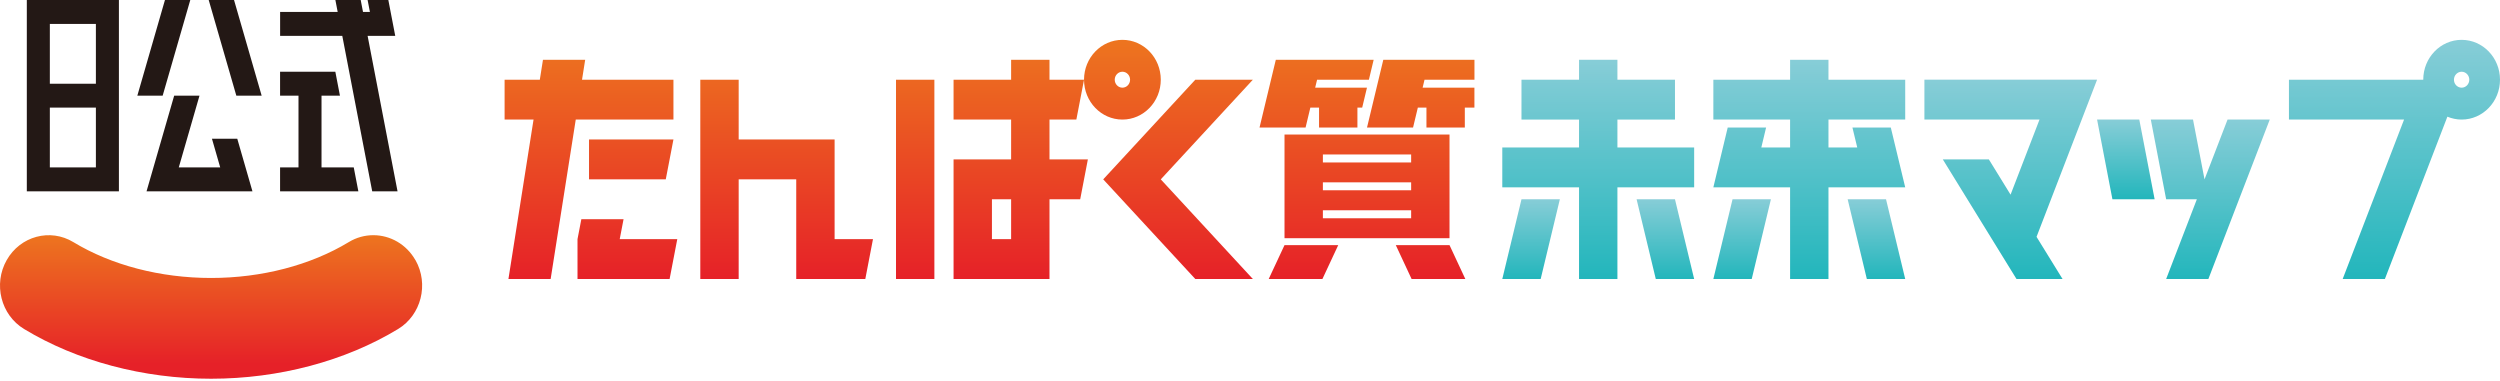
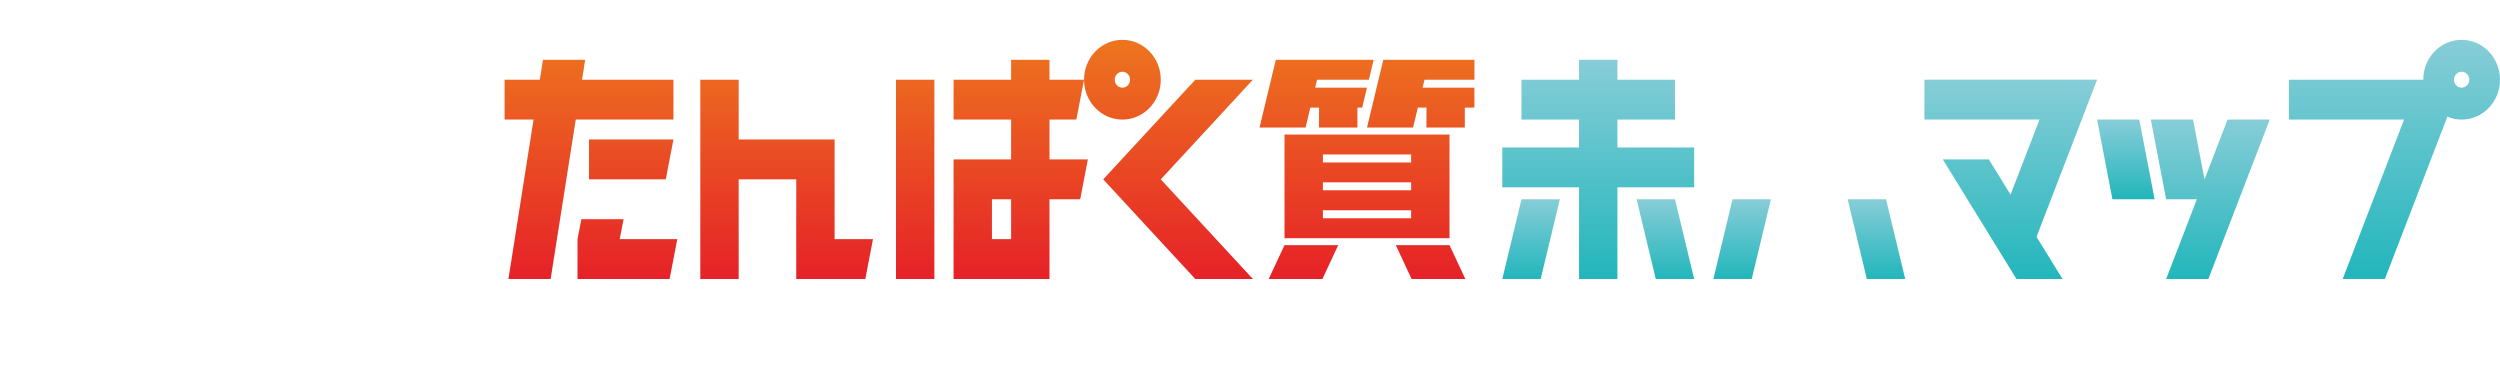
<svg xmlns="http://www.w3.org/2000/svg" width="840" height="128" viewBox="0 0 840 128" fill="none">
  <path d="M704.62 26.777H698.173H690.437H646.6V40.171H685.28L675.552 65.41L672.386 60.261L668.26 53.564H652.788L656.914 60.261L677.544 93.745H693.016L684.277 79.577L704.62 26.777Z" fill="url(#paint0_linear_917_27578)" />
  <path d="M543.452 40.174H562.792V26.781H543.452V20.084H530.558V26.781H511.218V40.174H530.558V49.55H504.771V62.943H530.558V93.748H543.452V62.943H569.238V49.55H543.452V40.174Z" fill="url(#paint1_linear_917_27578)" />
  <path d="M504.771 93.746H517.665L524.112 66.959H511.218L504.771 93.746Z" fill="url(#paint2_linear_917_27578)" />
  <path d="M549.898 66.959L556.345 93.746H569.239L562.792 66.959H549.898Z" fill="url(#paint3_linear_917_27578)" />
  <path d="M740.721 60.264L736.853 40.174H727.827H723.959H722.67L727.827 66.961H738.142L727.827 93.748H742.01L762.639 40.174H748.457L740.721 60.264Z" fill="url(#paint4_linear_917_27578)" />
  <path d="M704.617 40.174L709.775 66.961H722.668H723.957L718.8 40.174H704.617Z" fill="url(#paint5_linear_917_27578)" />
  <path d="M827.106 13.387C819.986 13.387 814.213 19.384 814.213 26.78H769.086V40.174H807.766L792.294 80.354L787.137 93.748H801.319L806.477 80.354L822.321 39.206C823.797 39.816 825.416 40.174 827.106 40.174C834.226 40.174 840 34.176 840 26.78C840 19.384 834.226 13.387 827.106 13.387ZM827.106 29.459C826.762 29.459 826.447 29.384 826.146 29.265C825.201 28.864 824.527 27.911 824.527 26.78C824.527 25.307 825.688 24.102 827.106 24.102C828.524 24.102 829.685 25.307 829.685 26.78C829.685 28.253 828.524 29.459 827.106 29.459Z" fill="url(#paint6_linear_917_27578)" />
  <path d="M575.686 93.746H588.579L595.026 66.959H582.132L575.686 93.746Z" fill="url(#paint7_linear_917_27578)" />
  <path d="M620.812 66.959L627.259 93.746H640.153L633.706 66.959H620.812Z" fill="url(#paint8_linear_917_27578)" />
-   <path d="M633.706 62.943H640.152L635.31 42.853H622.417L624.036 49.55H614.366V40.174H640.152V26.781H614.366V20.084H601.472V26.781H575.686V40.174H601.472V49.55H591.802L593.407 42.853H580.513L575.686 62.943H582.132H588.579H601.472V93.748H614.366V62.943H627.259H633.706Z" fill="url(#paint9_linear_917_27578)" />
  <path d="M390.022 60.264L420.966 93.748H401.626L370.682 60.264L401.626 26.78H420.966L390.022 60.264ZM209.514 73.657H195.332L194.042 80.354V93.748H224.986L227.565 80.354H208.225L209.514 73.657ZM223.697 60.264L226.276 46.87H197.91V60.264H223.697ZM226.276 26.78H195.561L196.621 20.084H182.438L181.378 26.78H169.545V40.174H179.272L170.834 93.748H185.017L193.455 40.174H226.276V26.78ZM280.428 60.264V46.87H248.195V26.78H235.301V93.748H248.195V60.264H267.535V93.748H290.743L293.321 80.354H280.428V60.264ZM301.057 93.748H313.951V26.78H301.057V93.748ZM352.631 40.174V53.567H365.524L362.946 66.961H352.631V93.748H320.397V53.567H339.737V40.174H320.397V26.78H339.737V20.084H352.631V26.78H364.235L361.656 40.174H352.631ZM339.737 66.961H333.291V80.354H339.737V66.961ZM364.235 26.78C364.235 19.384 370.008 13.387 377.128 13.387C384.248 13.387 390.022 19.384 390.022 26.78C390.022 34.176 384.248 40.174 377.128 40.174C370.008 40.174 364.235 34.176 364.235 26.78ZM374.55 26.78C374.55 28.253 375.71 29.459 377.128 29.459C378.547 29.459 379.707 28.253 379.707 26.78C379.707 25.307 378.547 24.102 377.128 24.102C375.71 24.102 374.55 25.307 374.55 26.78ZM431.596 45.204H487.037V80.027H431.596V45.204ZM444.489 54.579H474.144V51.9H444.489V54.579ZM444.489 63.94H474.144V61.261H444.489V63.94ZM444.489 73.33H474.144V70.651H444.489V73.33ZM426.281 93.748H444.331L449.646 82.363H431.596L426.281 93.748ZM440.306 36.156H443.2V42.852H456.093V36.156H457.698L459.302 29.459H441.896L442.541 26.78H459.947L461.551 20.084H459.302H428.673L425.937 31.468L423.201 42.852H438.673L440.277 36.156H440.306ZM495.418 26.78V20.084H464.789L462.053 31.468L459.316 42.852H474.788L476.393 36.156H479.287V42.852H492.18V36.156H495.404V29.459H477.997L478.642 26.78H495.404H495.418ZM468.986 82.363L474.301 93.748H492.352L487.037 82.363H468.986Z" fill="url(#paint10_linear_917_27578)" />
-   <path d="M139.576 87.4C136.524 82.028 131.066 79.022 125.436 79.022C122.628 79.022 119.777 79.766 117.184 81.343C104.348 89.111 87.916 93.397 70.912 93.397C53.907 93.397 37.46 89.111 24.639 81.343C16.845 76.626 6.817 79.334 2.247 87.4C-2.323 95.466 0.299 105.838 8.106 110.556C25.885 121.315 48.191 127.253 70.926 127.253C93.661 127.253 115.967 121.33 133.745 110.556C141.538 105.838 144.16 95.466 139.604 87.4H139.576Z" fill="url(#paint11_linear_917_27578)" />
-   <path d="M39.954 64.289V0H9.01V64.289H39.954ZM32.218 56.253H16.746V36.162H32.218V56.253ZM32.218 28.126H16.746V8.036H32.218V28.126ZM133.574 64.289H125.064L124.291 60.271L122.744 52.235L121.196 44.199L115.008 12.054H94.12V4.018H113.46L112.687 0H121.196L121.97 4.018H124.291L123.517 0H130.48L131.253 4.018L132.8 12.054H123.517L129.706 44.199L131.253 52.235L132.8 60.271L133.574 64.289ZM118.861 56.253L120.409 64.289H94.106V56.253H100.295V32.144H94.106V24.108H112.673L114.22 32.144H108.031V56.253H118.861ZM79.723 46.609L84.823 64.289H49.237L58.52 32.144H67.03L60.068 56.253H73.992L71.213 46.609H79.723ZM79.408 32.144L70.124 0H78.634L87.917 32.144H79.408ZM54.652 32.144H46.143L55.426 0H63.936L54.652 32.144Z" fill="#231815" />
  <defs>
    <linearGradient id="paint0_linear_917_27578" x1="675.61" y1="26.777" x2="675.61" y2="93.343" gradientUnits="userSpaceOnUse">
      <stop stop-color="#87CDD7" />
      <stop offset="1" stop-color="#23B6BC" />
    </linearGradient>
    <linearGradient id="paint1_linear_917_27578" x1="537.005" y1="20.084" x2="537.005" y2="93.302" gradientUnits="userSpaceOnUse">
      <stop stop-color="#87CDD7" />
      <stop offset="1" stop-color="#23B6BC" />
    </linearGradient>
    <linearGradient id="paint2_linear_917_27578" x1="514.442" y1="66.959" x2="514.442" y2="93.582" gradientUnits="userSpaceOnUse">
      <stop stop-color="#87CDD7" />
      <stop offset="1" stop-color="#23B6BC" />
    </linearGradient>
    <linearGradient id="paint3_linear_917_27578" x1="559.568" y1="66.959" x2="559.568" y2="93.582" gradientUnits="userSpaceOnUse">
      <stop stop-color="#87CDD7" />
      <stop offset="1" stop-color="#23B6BC" />
    </linearGradient>
    <linearGradient id="paint4_linear_917_27578" x1="742.655" y1="40.174" x2="742.655" y2="93.42" gradientUnits="userSpaceOnUse">
      <stop stop-color="#87CDD7" />
      <stop offset="1" stop-color="#23B6BC" />
    </linearGradient>
    <linearGradient id="paint5_linear_917_27578" x1="714.287" y1="40.174" x2="714.287" y2="66.797" gradientUnits="userSpaceOnUse">
      <stop stop-color="#87CDD7" />
      <stop offset="1" stop-color="#23B6BC" />
    </linearGradient>
    <linearGradient id="paint6_linear_917_27578" x1="804.543" y1="13.387" x2="804.543" y2="93.257" gradientUnits="userSpaceOnUse">
      <stop stop-color="#87CDD7" />
      <stop offset="1" stop-color="#23B6BC" />
    </linearGradient>
    <linearGradient id="paint7_linear_917_27578" x1="585.356" y1="66.959" x2="585.356" y2="93.582" gradientUnits="userSpaceOnUse">
      <stop stop-color="#87CDD7" />
      <stop offset="1" stop-color="#23B6BC" />
    </linearGradient>
    <linearGradient id="paint8_linear_917_27578" x1="630.483" y1="66.959" x2="630.483" y2="93.582" gradientUnits="userSpaceOnUse">
      <stop stop-color="#87CDD7" />
      <stop offset="1" stop-color="#23B6BC" />
    </linearGradient>
    <linearGradient id="paint9_linear_917_27578" x1="607.919" y1="20.084" x2="607.919" y2="93.302" gradientUnits="userSpaceOnUse">
      <stop stop-color="#87CDD7" />
      <stop offset="1" stop-color="#23B6BC" />
    </linearGradient>
    <linearGradient id="paint10_linear_917_27578" x1="332.474" y1="13.387" x2="332.474" y2="93.748" gradientUnits="userSpaceOnUse">
      <stop stop-color="#ED751F" />
      <stop offset="1" stop-color="#E62128" />
    </linearGradient>
    <linearGradient id="paint11_linear_917_27578" x1="70.782" y1="78.891" x2="70.782" y2="127.107" gradientUnits="userSpaceOnUse">
      <stop stop-color="#ED751F" />
      <stop offset="0.9" stop-color="#E62128" />
      <stop offset="1" stop-color="#E62128" />
    </linearGradient>
  </defs>
</svg>